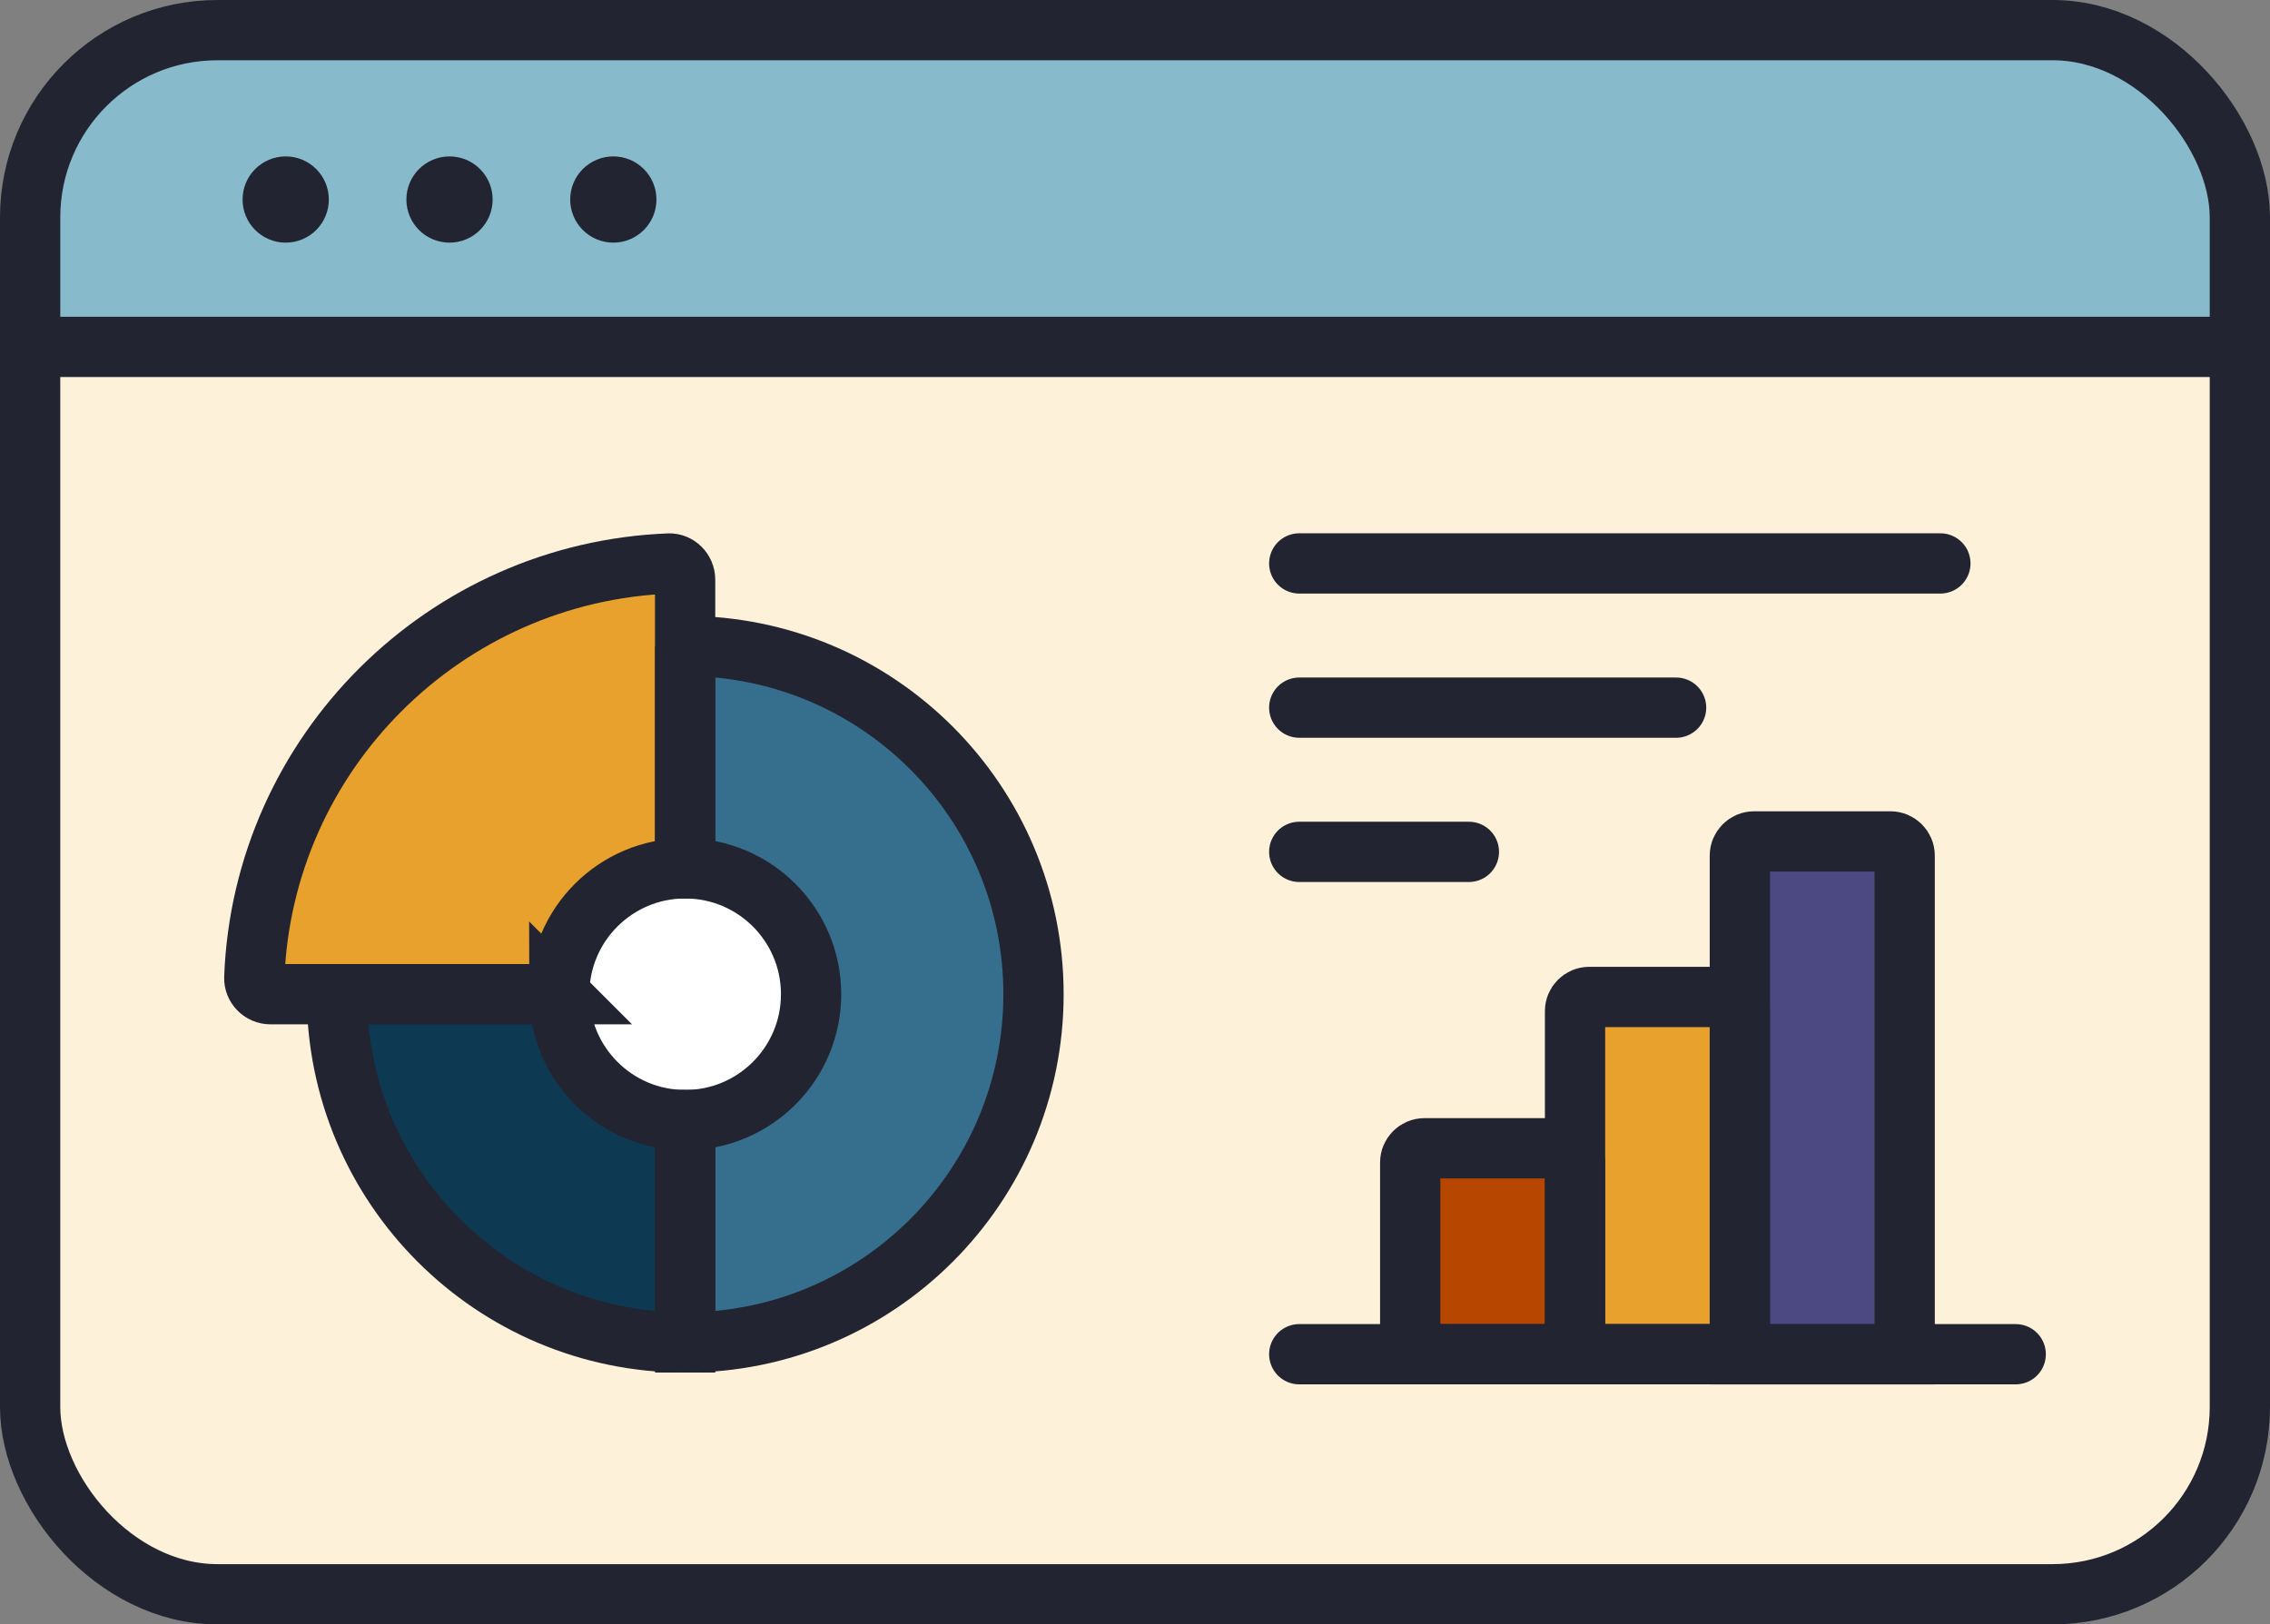
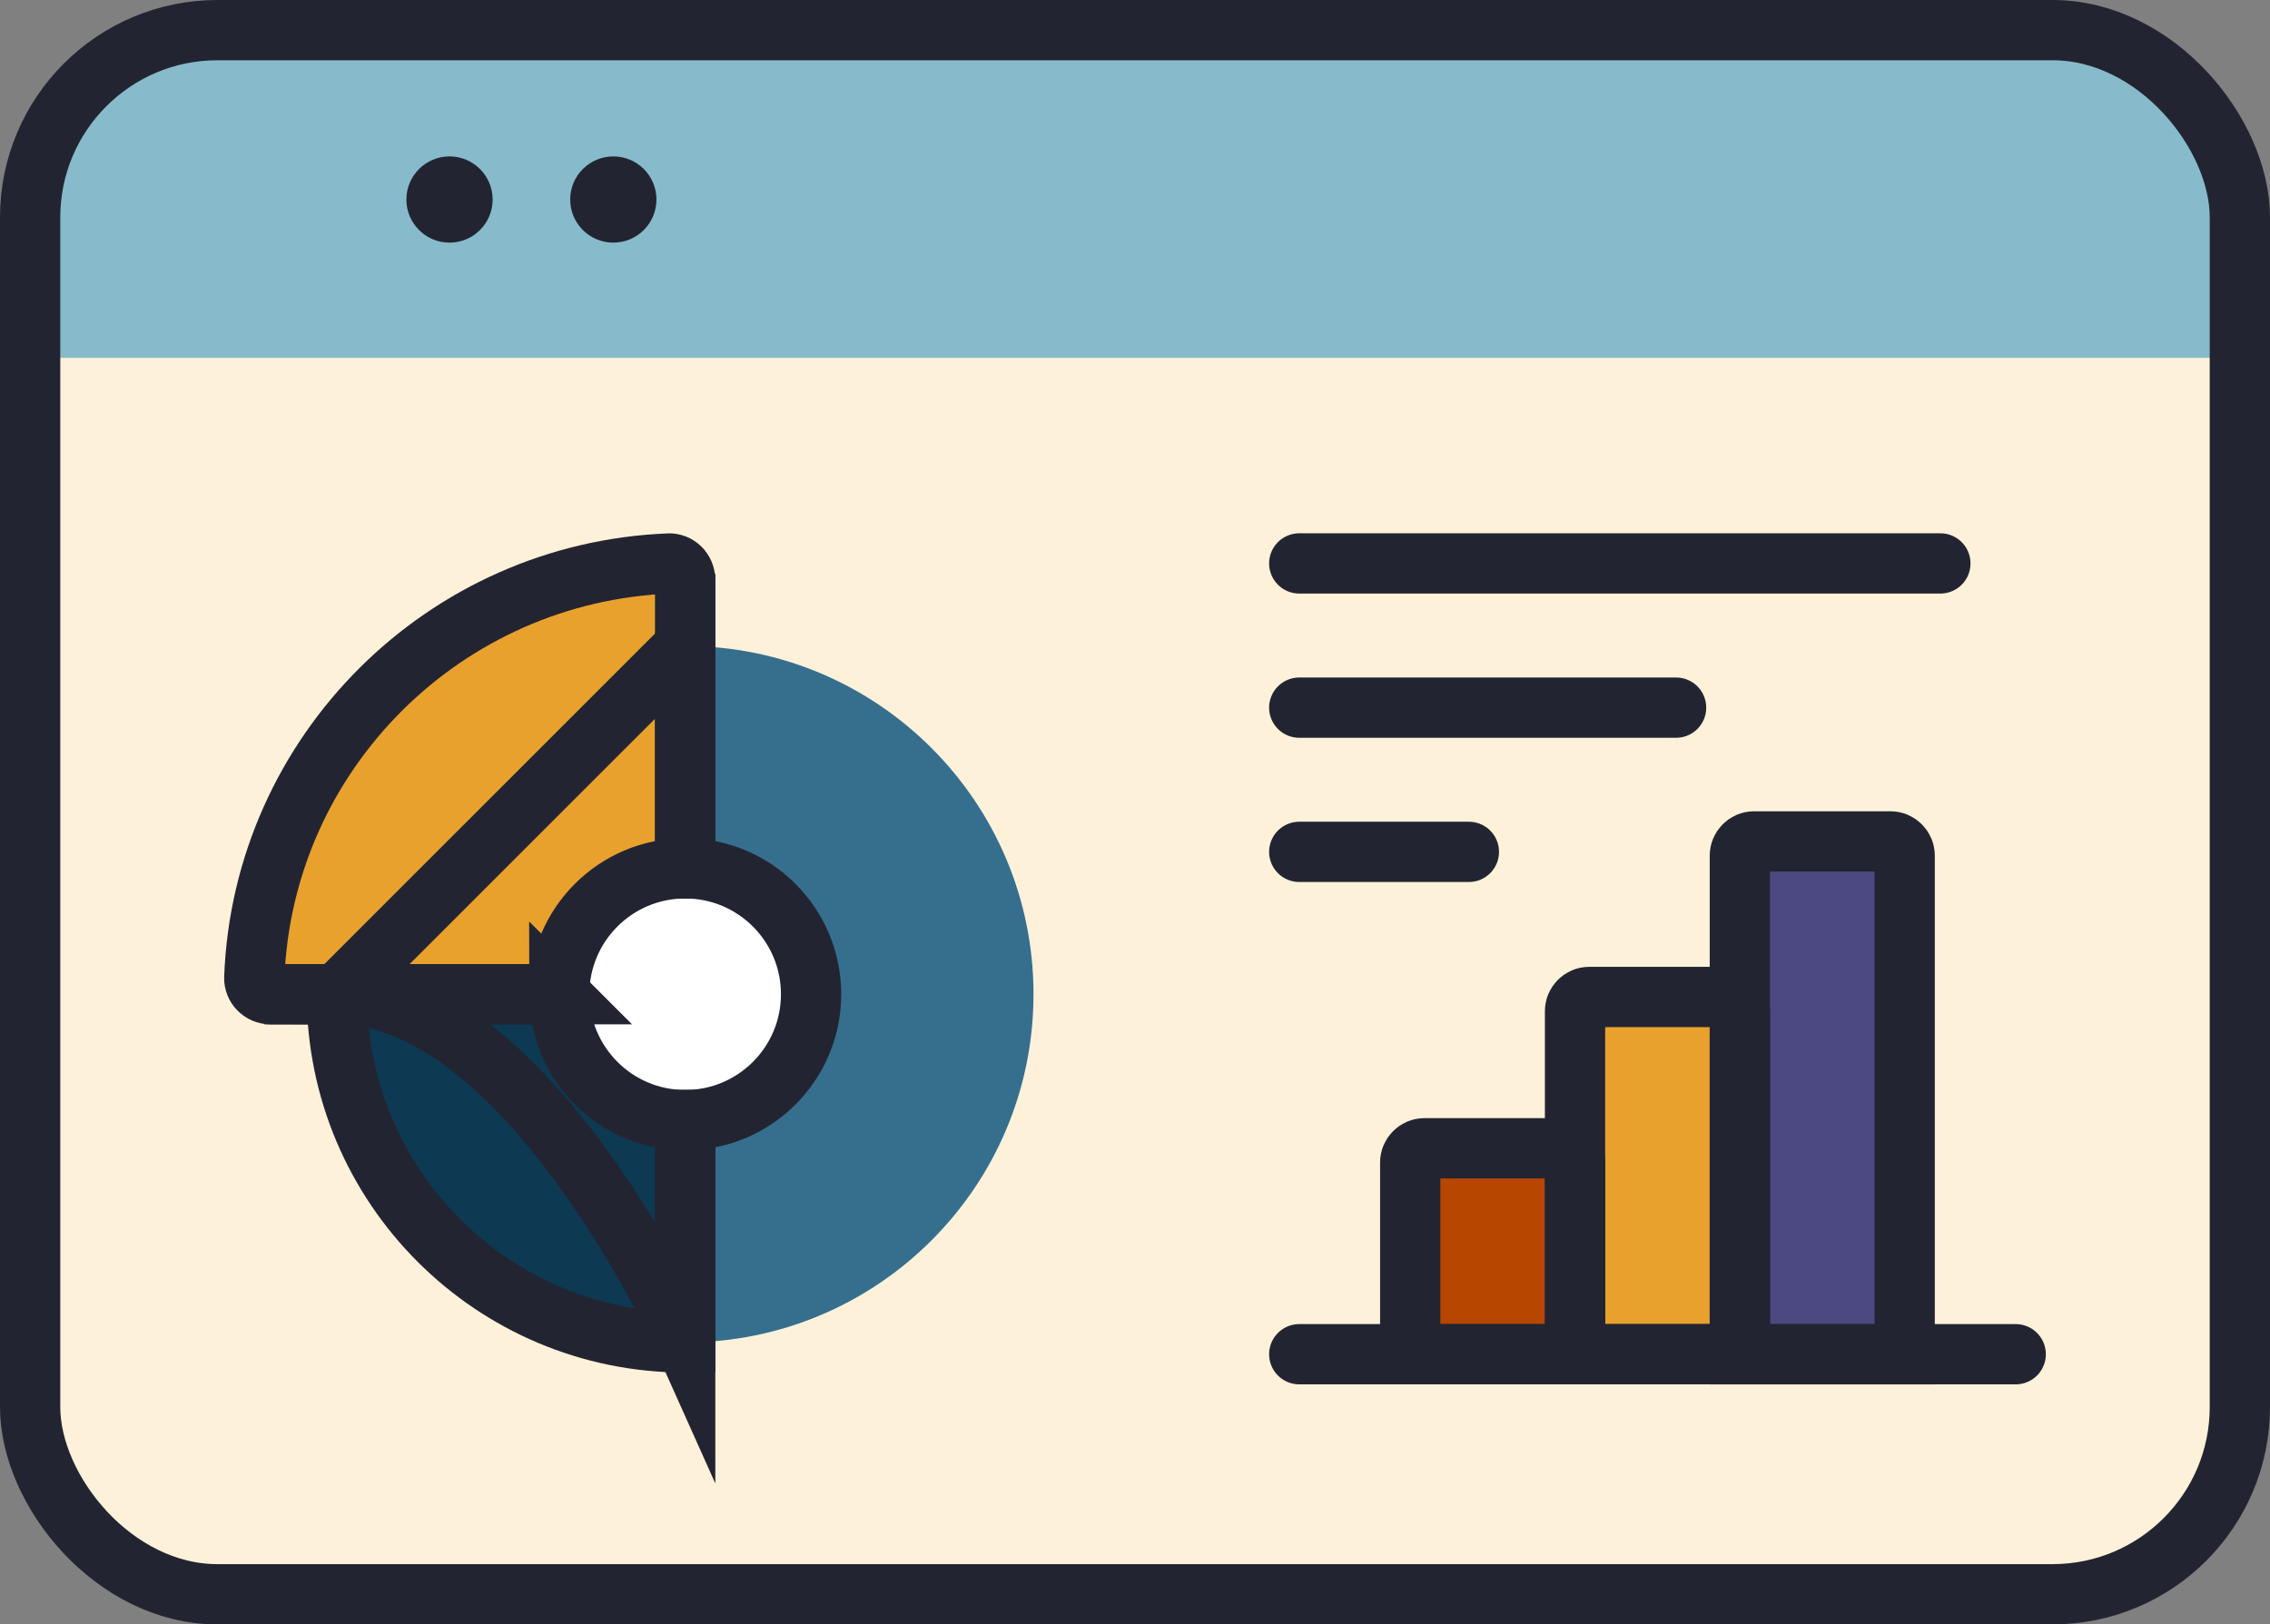
<svg xmlns="http://www.w3.org/2000/svg" id="Layer_1" version="1.1" viewBox="0 0 338.95 242.61">
  <rect x="0" y="0" width="338.95" height="242.61" fill="#808080" stroke="none" />
  <defs>
    <style>
      .st0, .st1, .st2 {
        fill: none;
      }

      .st3 {
        fill: #e9a12d;
      }

      .st4 {
        fill: #fdf1da;
      }

      .st1 {
        stroke-linecap: round;
      }

      .st1, .st2 {
        stroke: #222531;
        stroke-miterlimit: 10;
        stroke-width: 9px;
      }

      .st5 {
        fill: #366f8e;
      }

      .st6 {
        fill: #fff;
      }

      .st7 {
        fill: #b64600;
      }

      .st8 {
        fill: #4b4882;
      }

      .st9 {
        fill: #87bbcb;
      }

      .st10 {
        fill: #222531;
      }

      .st11 {
        fill: #0d3953;
      }
    </style>
  </defs>
  <rect class="st4" x="4.5" y="4.5" width="329.95" height="233.61" rx="27.97" ry="27.97" />
  <g>
    <circle class="st6" cx="102.31" cy="148.9" r="27.38" />
    <g>
      <circle class="st0" cx="102.31" cy="148.49" r="18.8" />
      <path class="st5" d="M102.31,96.48v33.21c10.38,0,18.8,8.42,18.8,18.8s-8.42,18.8-18.8,18.8v33.21c28.72,0,52.01-23.29,52.01-52.01s-23.29-52.01-52.01-52.01Z" />
      <path class="st11" d="M83.51,148.49h-33.21c0,28.72,23.29,52.01,52.01,52.01v-33.21c-10.38,0-18.8-8.42-18.8-18.8Z" />
      <path class="st3" d="M99.84,84.15c-33.59,1.27-60.6,28.27-61.87,61.87-.05,1.35,1.07,2.47,2.42,2.47h43.11c0-10.38,8.42-18.8,18.8-18.8v-43.11c0-1.36-1.12-2.48-2.47-2.42h0Z" />
    </g>
  </g>
  <path class="st9" d="M31.51,6.15h275.92c14.91,0,27.01,12.1,27.01,27.01v20.29H4.5v-20.29c0-14.91,12.1-27.01,27.01-27.01Z" />
  <path class="st7" d="M212.69,171.5h20.37c1.17,0,2.12.95,2.12,2.12v28.64h-24.61v-28.64c0-1.17.95-2.12,2.12-2.12h0Z" />
  <path class="st3" d="M237.3,148.9h20.37c1.17,0,2.12.95,2.12,2.12v51.24h-24.61v-51.24c0-1.17.95-2.12,2.12-2.12Z" />
  <path class="st8" d="M261.91,125.67h20.37c1.17,0,2.12.95,2.12,2.12v74.48h-24.61v-74.48c0-1.17.95-2.12,2.12-2.12h0Z" />
  <g>
    <g>
      <rect class="st2" x="4.5" y="4.5" width="329.95" height="233.61" rx="27.97" ry="27.97" />
-       <line class="st2" x1="4.5" y1="51.81" x2="334.45" y2="51.81" />
-       <circle class="st10" cx="42.66" cy="29.8" r="6.44" />
      <circle class="st10" cx="67.12" cy="29.8" r="6.44" />
      <circle class="st10" cx="91.58" cy="29.8" r="6.44" />
    </g>
    <g>
      <g>
        <path class="st2" d="M212.69,171.5h20.37c1.17,0,2.12.95,2.12,2.12v28.64h-24.61v-28.64c0-1.17.95-2.12,2.12-2.12h0Z" />
        <path class="st2" d="M237.3,148.9h20.37c1.17,0,2.12.95,2.12,2.12v51.24h-24.61v-51.24c0-1.17.95-2.12,2.12-2.12Z" />
        <path class="st2" d="M261.91,125.67h20.37c1.17,0,2.12.95,2.12,2.12v74.48h-24.61v-74.48c0-1.17.95-2.12,2.12-2.12h0Z" />
        <line class="st1" x1="194" y1="202.26" x2="300.98" y2="202.26" />
      </g>
      <g>
        <circle class="st0" cx="102.31" cy="148.49" r="18.8" />
-         <path class="st2" d="M102.31,96.48v33.21c10.38,0,18.8,8.42,18.8,18.8s-8.42,18.8-18.8,18.8v33.21c28.72,0,52.01-23.29,52.01-52.01s-23.29-52.01-52.01-52.01Z" />
+         <path class="st2" d="M102.31,96.48v33.21c10.38,0,18.8,8.42,18.8,18.8s-8.42,18.8-18.8,18.8v33.21s-23.29-52.01-52.01-52.01Z" />
        <path class="st2" d="M83.51,148.49h-33.21c0,28.72,23.29,52.01,52.01,52.01v-33.21c-10.38,0-18.8-8.42-18.8-18.8Z" />
        <path class="st2" d="M99.97,84.16c-33.59,1.27-60.73,28.26-62,61.86-.05,1.35,1.07,2.47,2.42,2.47h43.11c0-10.38,8.42-18.8,18.8-18.8v-43.11c0-1.36-1.12-2.48-2.47-2.42h.14Z" />
      </g>
      <line class="st1" x1="194" y1="84.15" x2="289.73" y2="84.15" />
      <line class="st1" x1="194" y1="105.69" x2="250.27" y2="105.69" />
      <line class="st1" x1="194" y1="127.23" x2="219.33" y2="127.23" />
    </g>
  </g>
</svg>